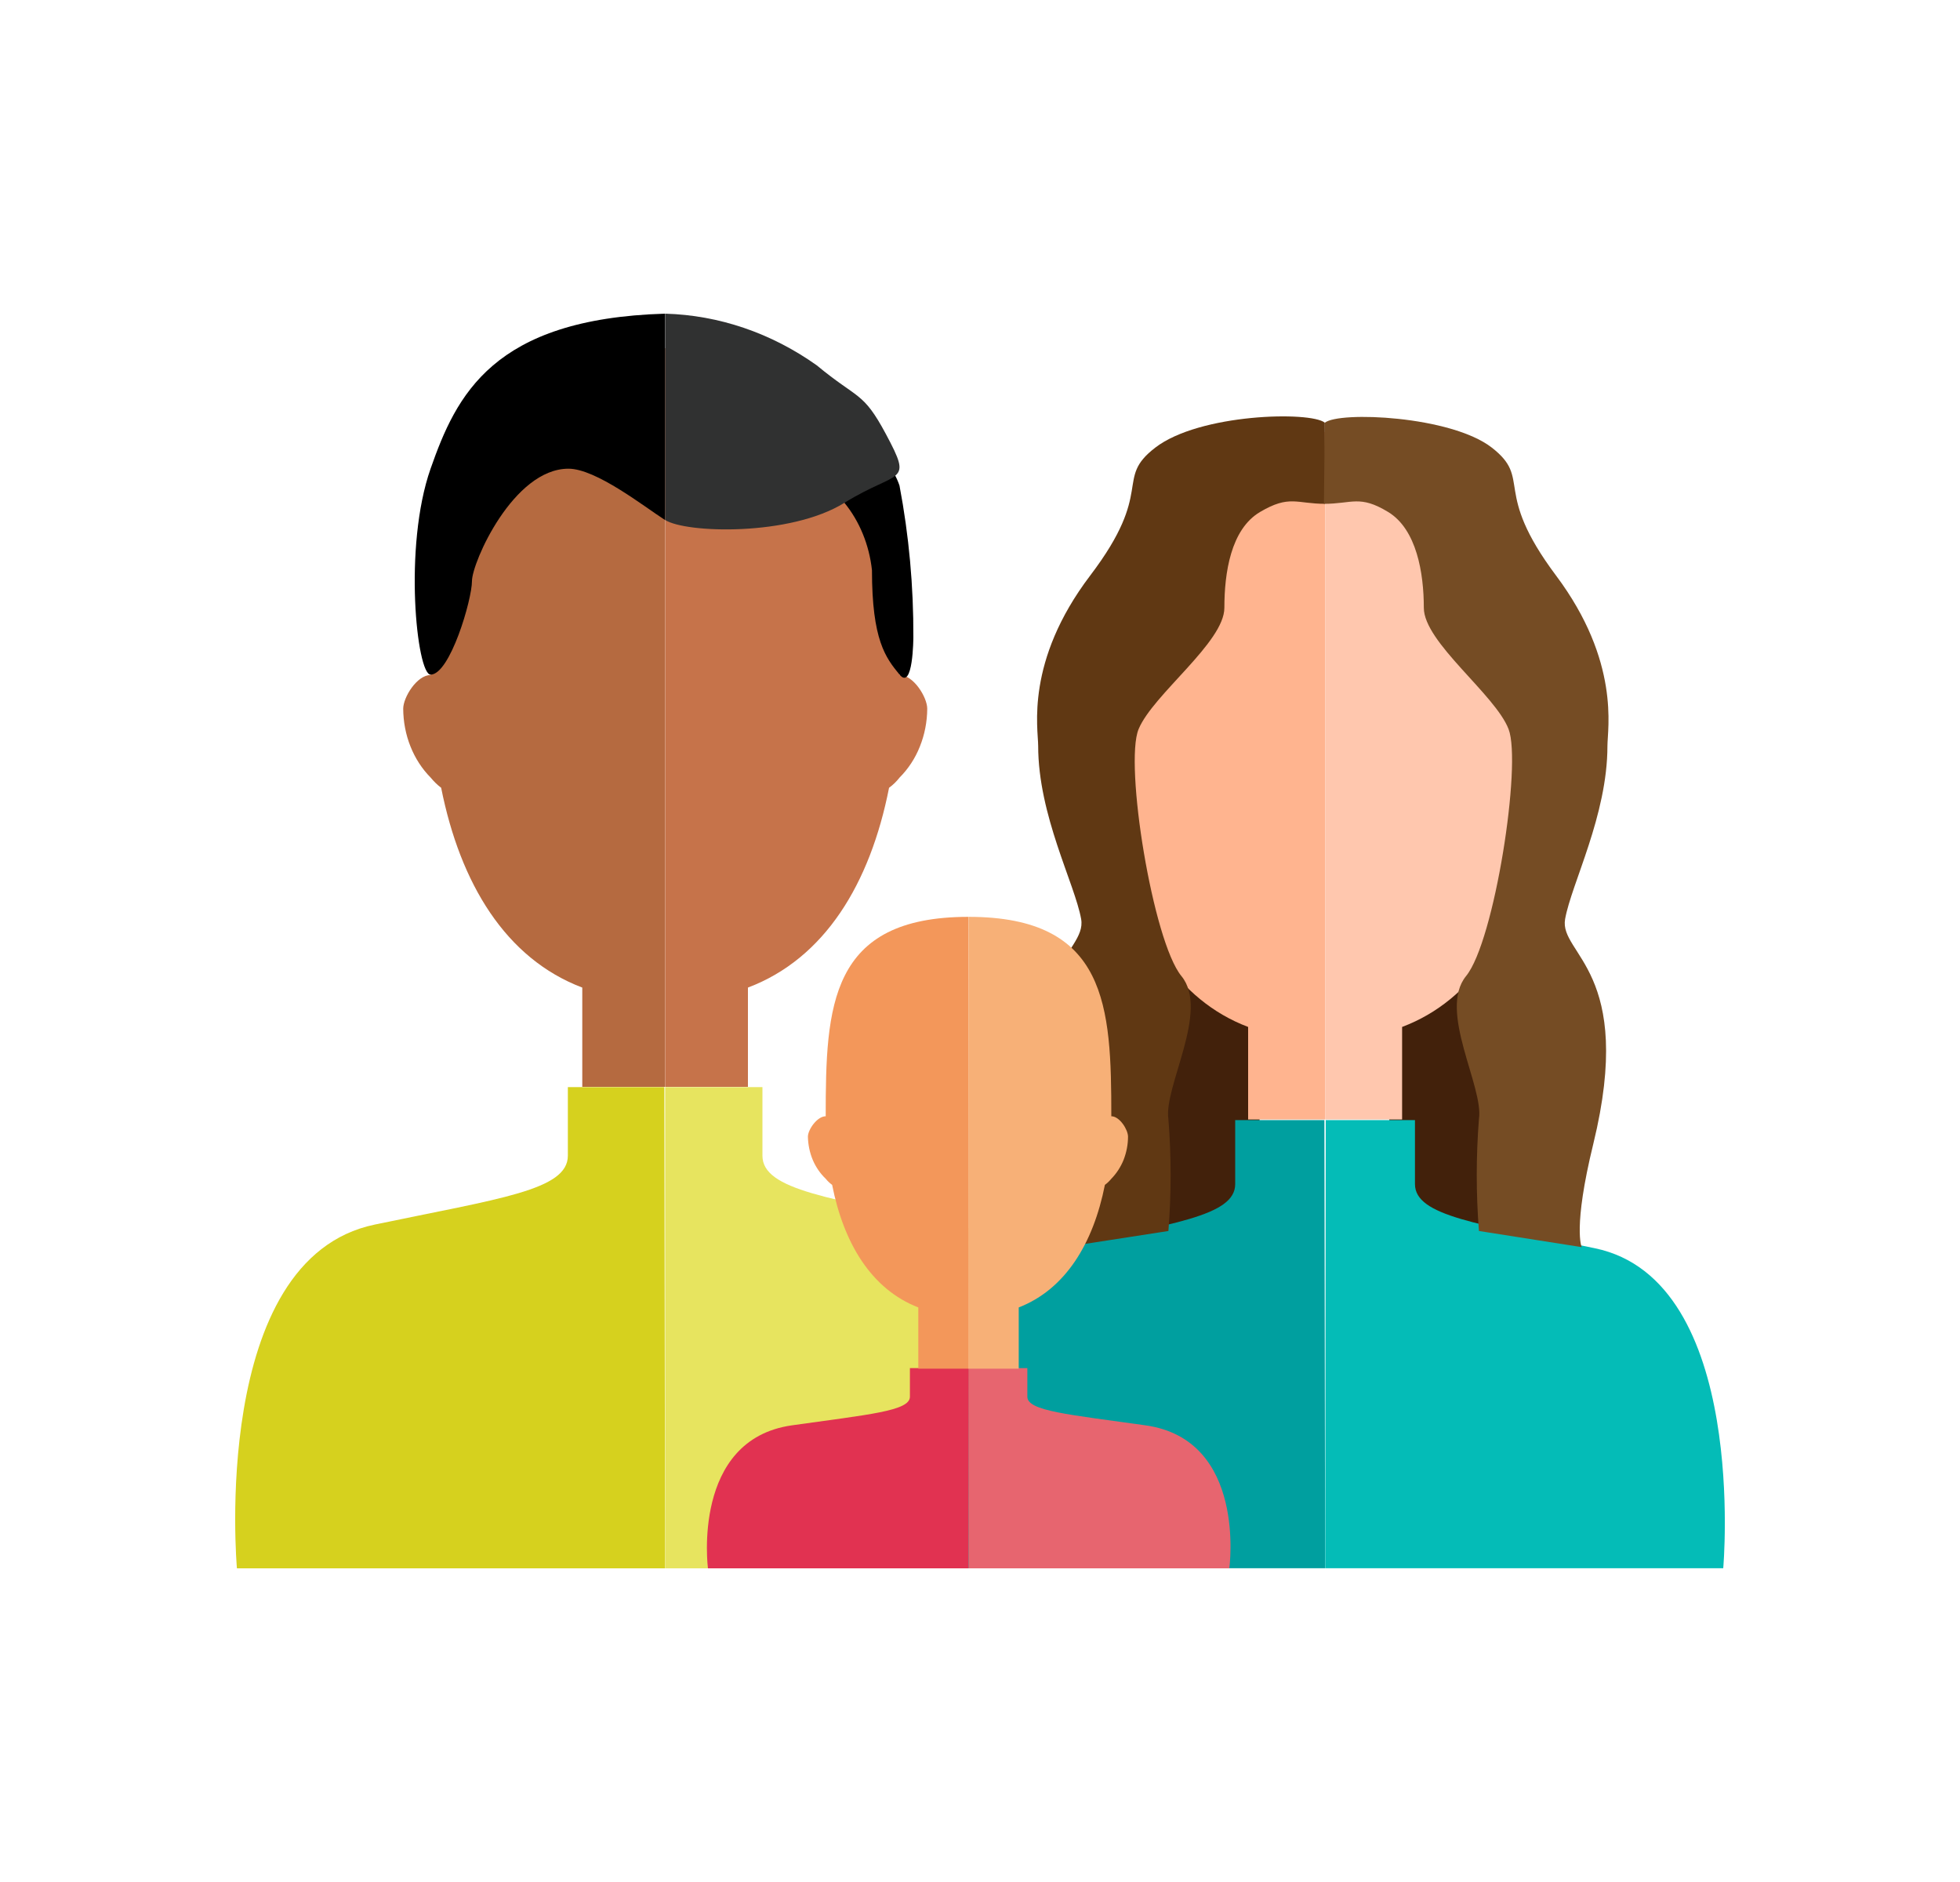
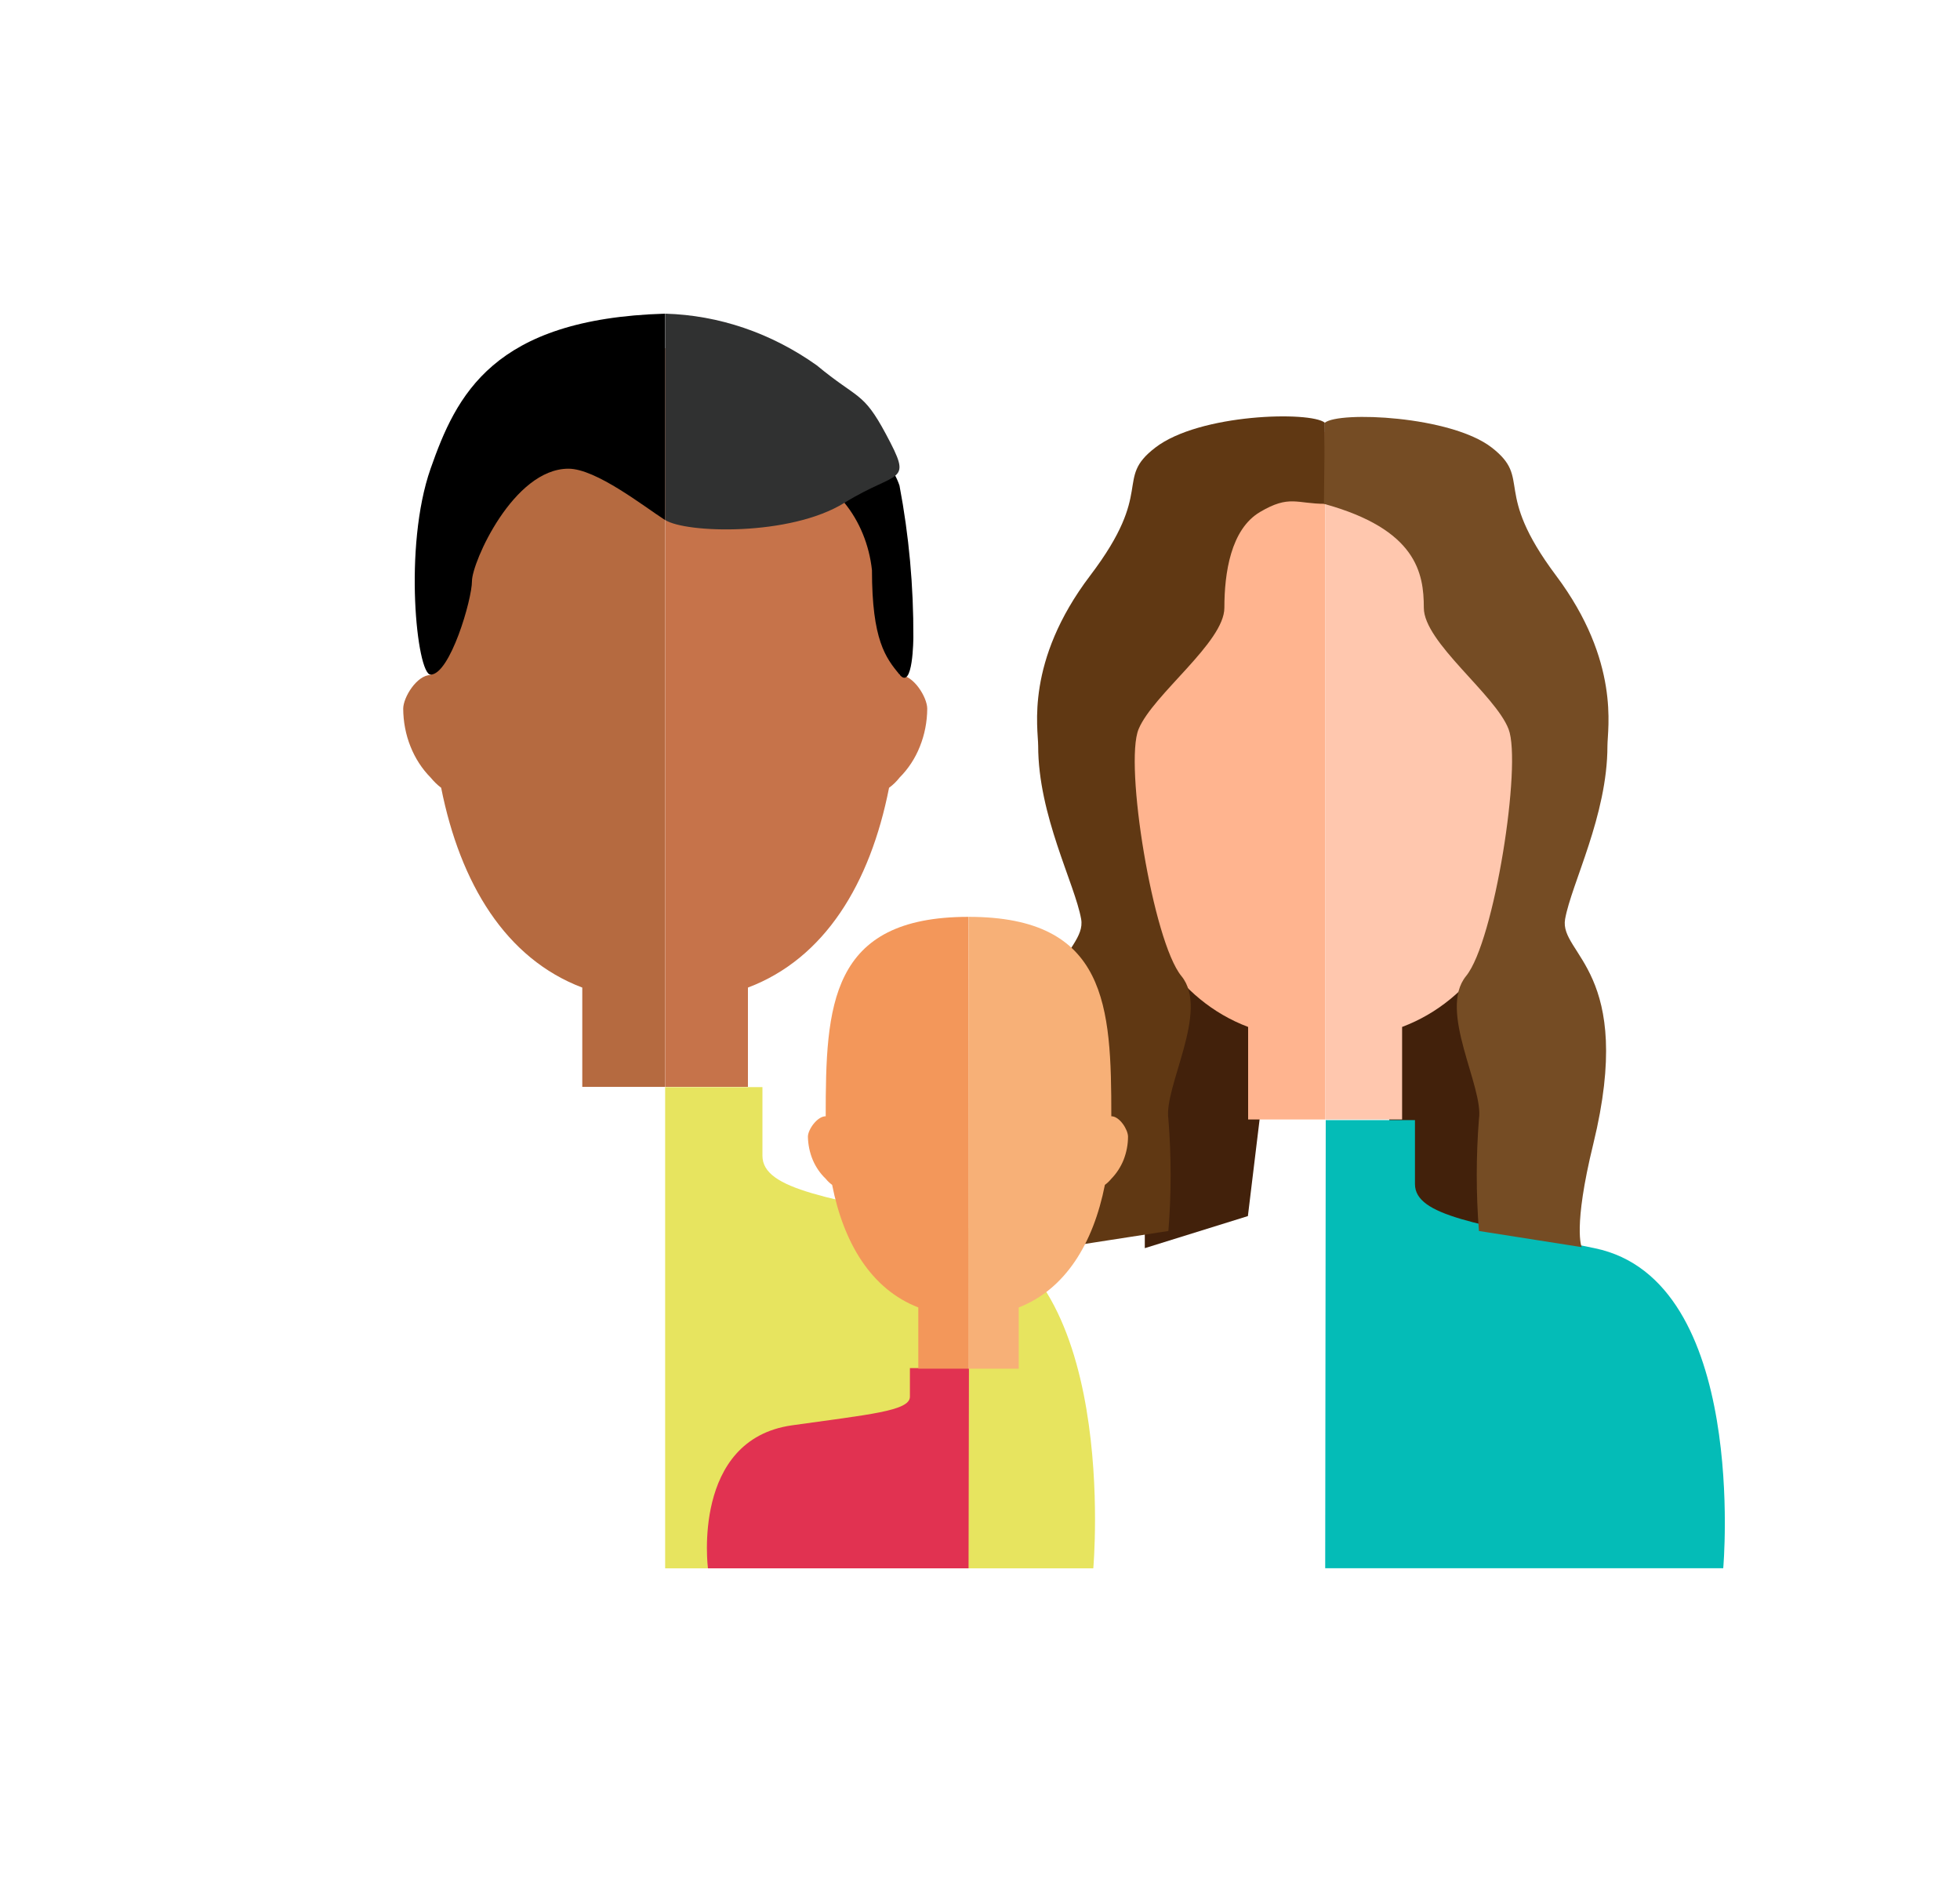
<svg xmlns="http://www.w3.org/2000/svg" width="25" height="24" viewBox="0 0 25 24" fill="none">
-   <path d="M8.483 20H3.022C3.022 20 2.669 16.053 4.781 15.616C6.374 15.283 7.243 15.178 7.243 14.738V13.863H8.474L8.483 20Z" fill="#D6D11E" />
  <path d="M8.483 4.44C5.582 4.44 5.493 6.303 5.493 8.608C5.318 8.608 5.143 8.892 5.143 9.038C5.144 9.204 5.175 9.368 5.236 9.52C5.296 9.671 5.384 9.806 5.493 9.916C5.533 9.965 5.578 10.009 5.627 10.046C5.871 11.27 6.451 12.224 7.427 12.594V13.86H8.483V12.765V4.44Z" fill="#B56A40" />
  <path d="M8.484 20H13.945C13.945 20 14.298 16.053 12.187 15.616C10.594 15.283 9.725 15.178 9.725 14.738V13.863H8.484V20Z" fill="#E7E45F" />
  <path d="M8.484 4.44C11.388 4.44 11.474 6.303 11.474 8.608C11.652 8.608 11.827 8.892 11.827 9.038C11.826 9.204 11.794 9.369 11.733 9.52C11.673 9.672 11.584 9.806 11.474 9.916C11.435 9.966 11.39 10.01 11.34 10.046C11.099 11.27 10.519 12.224 9.54 12.594V13.86H8.484V12.765V4.44Z" fill="#C6734A" />
  <path d="M10.77 6.411C10.964 6.648 11.087 6.949 11.122 7.271C11.122 8.164 11.297 8.388 11.473 8.602C11.648 8.816 11.65 8.128 11.65 8.128C11.653 7.477 11.594 6.828 11.473 6.192C11.408 6.001 11.283 5.844 11.122 5.752L10.77 6.411Z" fill="black" />
  <path d="M8.484 6.631C8.748 6.8 10.077 6.842 10.771 6.412C11.465 5.982 11.652 6.193 11.299 5.534C11.006 4.987 10.946 5.097 10.418 4.659C9.837 4.246 9.169 4.019 8.484 4" fill="#303131" />
  <path d="M8.482 4C6.284 4.065 5.82 5.042 5.492 5.977C5.142 6.975 5.317 8.603 5.492 8.603C5.74 8.603 6.02 7.647 6.02 7.41C6.02 7.173 6.548 5.977 7.251 5.977C7.604 5.977 8.218 6.462 8.482 6.631" fill="black" />
  <path d="M15.098 12.072L16.226 12.958L15.917 15.508L14.602 15.917V12.507L15.098 12.072Z" fill="#42210B" />
-   <path d="M16.902 19.999H11.823C11.823 19.999 11.495 16.324 13.462 15.918C14.952 15.607 15.755 15.508 15.755 15.1V14.284H16.893L16.902 19.999Z" fill="#009F9F" />
  <path d="M16.903 5.508C14.2 5.508 14.118 7.246 14.118 9.387C13.954 9.387 13.79 9.647 13.79 9.785C13.791 9.941 13.821 10.094 13.877 10.235C13.934 10.376 14.016 10.501 14.118 10.603C14.155 10.649 14.197 10.689 14.243 10.723C14.47 11.864 15.01 12.752 15.92 13.096V14.276H16.903V13.255V5.508Z" fill="#FFB48F" />
  <path d="M16.903 6.425C16.536 6.425 16.448 6.307 16.072 6.529C15.697 6.75 15.617 7.31 15.617 7.751C15.617 8.191 14.707 8.855 14.523 9.298C14.338 9.741 14.705 12.004 15.069 12.447C15.433 12.89 14.841 13.859 14.903 14.271C14.941 14.745 14.941 15.223 14.903 15.698L13.574 15.904C13.574 15.904 13.692 15.664 13.426 14.586C12.877 12.377 13.87 12.171 13.79 11.72C13.71 11.27 13.242 10.4 13.242 9.511C13.242 9.293 13.073 8.436 13.906 7.339C14.739 6.242 14.206 6.115 14.736 5.708C15.301 5.273 16.714 5.242 16.898 5.39L16.903 6.425Z" fill="#603813" />
  <path d="M18.688 12.072L17.56 12.958L17.869 15.508L19.184 15.917V12.507L18.688 12.072Z" fill="#42210B" />
  <path d="M16.903 19.999H21.98C21.98 19.999 22.308 16.324 20.342 15.918C18.853 15.607 18.048 15.508 18.048 15.1V14.284H16.91L16.903 19.999Z" fill="#04BCB7" />
  <path d="M16.903 5.508C19.604 5.508 19.686 7.246 19.686 9.387C19.85 9.387 20.014 9.647 20.014 9.785C20.013 9.941 19.983 10.094 19.927 10.235C19.87 10.376 19.788 10.501 19.686 10.603C19.649 10.649 19.607 10.69 19.561 10.723C19.334 11.864 18.797 12.752 17.884 13.096V14.276H16.903V13.255V5.508Z" fill="#FFC7AE" />
-   <path d="M16.887 6.425C17.248 6.425 17.342 6.308 17.706 6.529C18.07 6.75 18.161 7.31 18.161 7.751C18.161 8.191 19.071 8.855 19.242 9.298C19.413 9.741 19.062 12.005 18.7 12.447C18.338 12.89 18.928 13.859 18.864 14.271C18.827 14.746 18.827 15.223 18.864 15.698L20.175 15.904C20.175 15.904 20.059 15.665 20.323 14.586C20.862 12.377 19.884 12.171 19.963 11.721C20.043 11.27 20.503 10.4 20.503 9.512C20.503 9.293 20.669 8.436 19.847 7.339C19.026 6.242 19.551 6.115 19.028 5.708C18.505 5.302 17.08 5.242 16.898 5.391L16.887 6.425Z" fill="#754C24" />
+   <path d="M16.887 6.425C18.07 6.75 18.161 7.31 18.161 7.751C18.161 8.191 19.071 8.855 19.242 9.298C19.413 9.741 19.062 12.005 18.7 12.447C18.338 12.89 18.928 13.859 18.864 14.271C18.827 14.746 18.827 15.223 18.864 15.698L20.175 15.904C20.175 15.904 20.059 15.665 20.323 14.586C20.862 12.377 19.884 12.171 19.963 11.721C20.043 11.27 20.503 10.4 20.503 9.512C20.503 9.293 20.669 8.436 19.847 7.339C19.026 6.242 19.551 6.115 19.028 5.708C18.505 5.302 17.08 5.242 16.898 5.391L16.887 6.425Z" fill="#754C24" />
  <path d="M12.354 20H9.03C9.03 20 8.816 18.356 10.104 18.176C11.08 18.038 11.606 17.994 11.606 17.812V17.447H12.359L12.354 20Z" fill="#E13251" />
  <path d="M12.353 11.692C10.58 11.692 10.532 12.831 10.532 14.235C10.423 14.235 10.305 14.406 10.305 14.495C10.307 14.598 10.328 14.699 10.367 14.792C10.406 14.884 10.463 14.966 10.532 15.032C10.556 15.062 10.584 15.088 10.614 15.11C10.762 15.857 11.115 16.441 11.713 16.673V17.454H12.357V16.764L12.353 11.692Z" fill="#F3975A" />
-   <path d="M12.354 20H15.68C15.68 20 15.908 18.356 14.608 18.176C13.63 18.038 13.104 17.994 13.104 17.812V17.447H12.354V20Z" fill="#E7656F" />
  <path d="M12.354 11.692C14.124 11.692 14.175 12.831 14.175 14.235C14.281 14.235 14.388 14.406 14.388 14.495C14.388 14.597 14.368 14.697 14.332 14.79C14.295 14.882 14.241 14.964 14.175 15.032C14.15 15.062 14.123 15.088 14.093 15.11C13.945 15.857 13.59 16.441 12.994 16.673V17.454H12.35V16.764L12.354 11.692Z" fill="#F7B077" />
</svg>